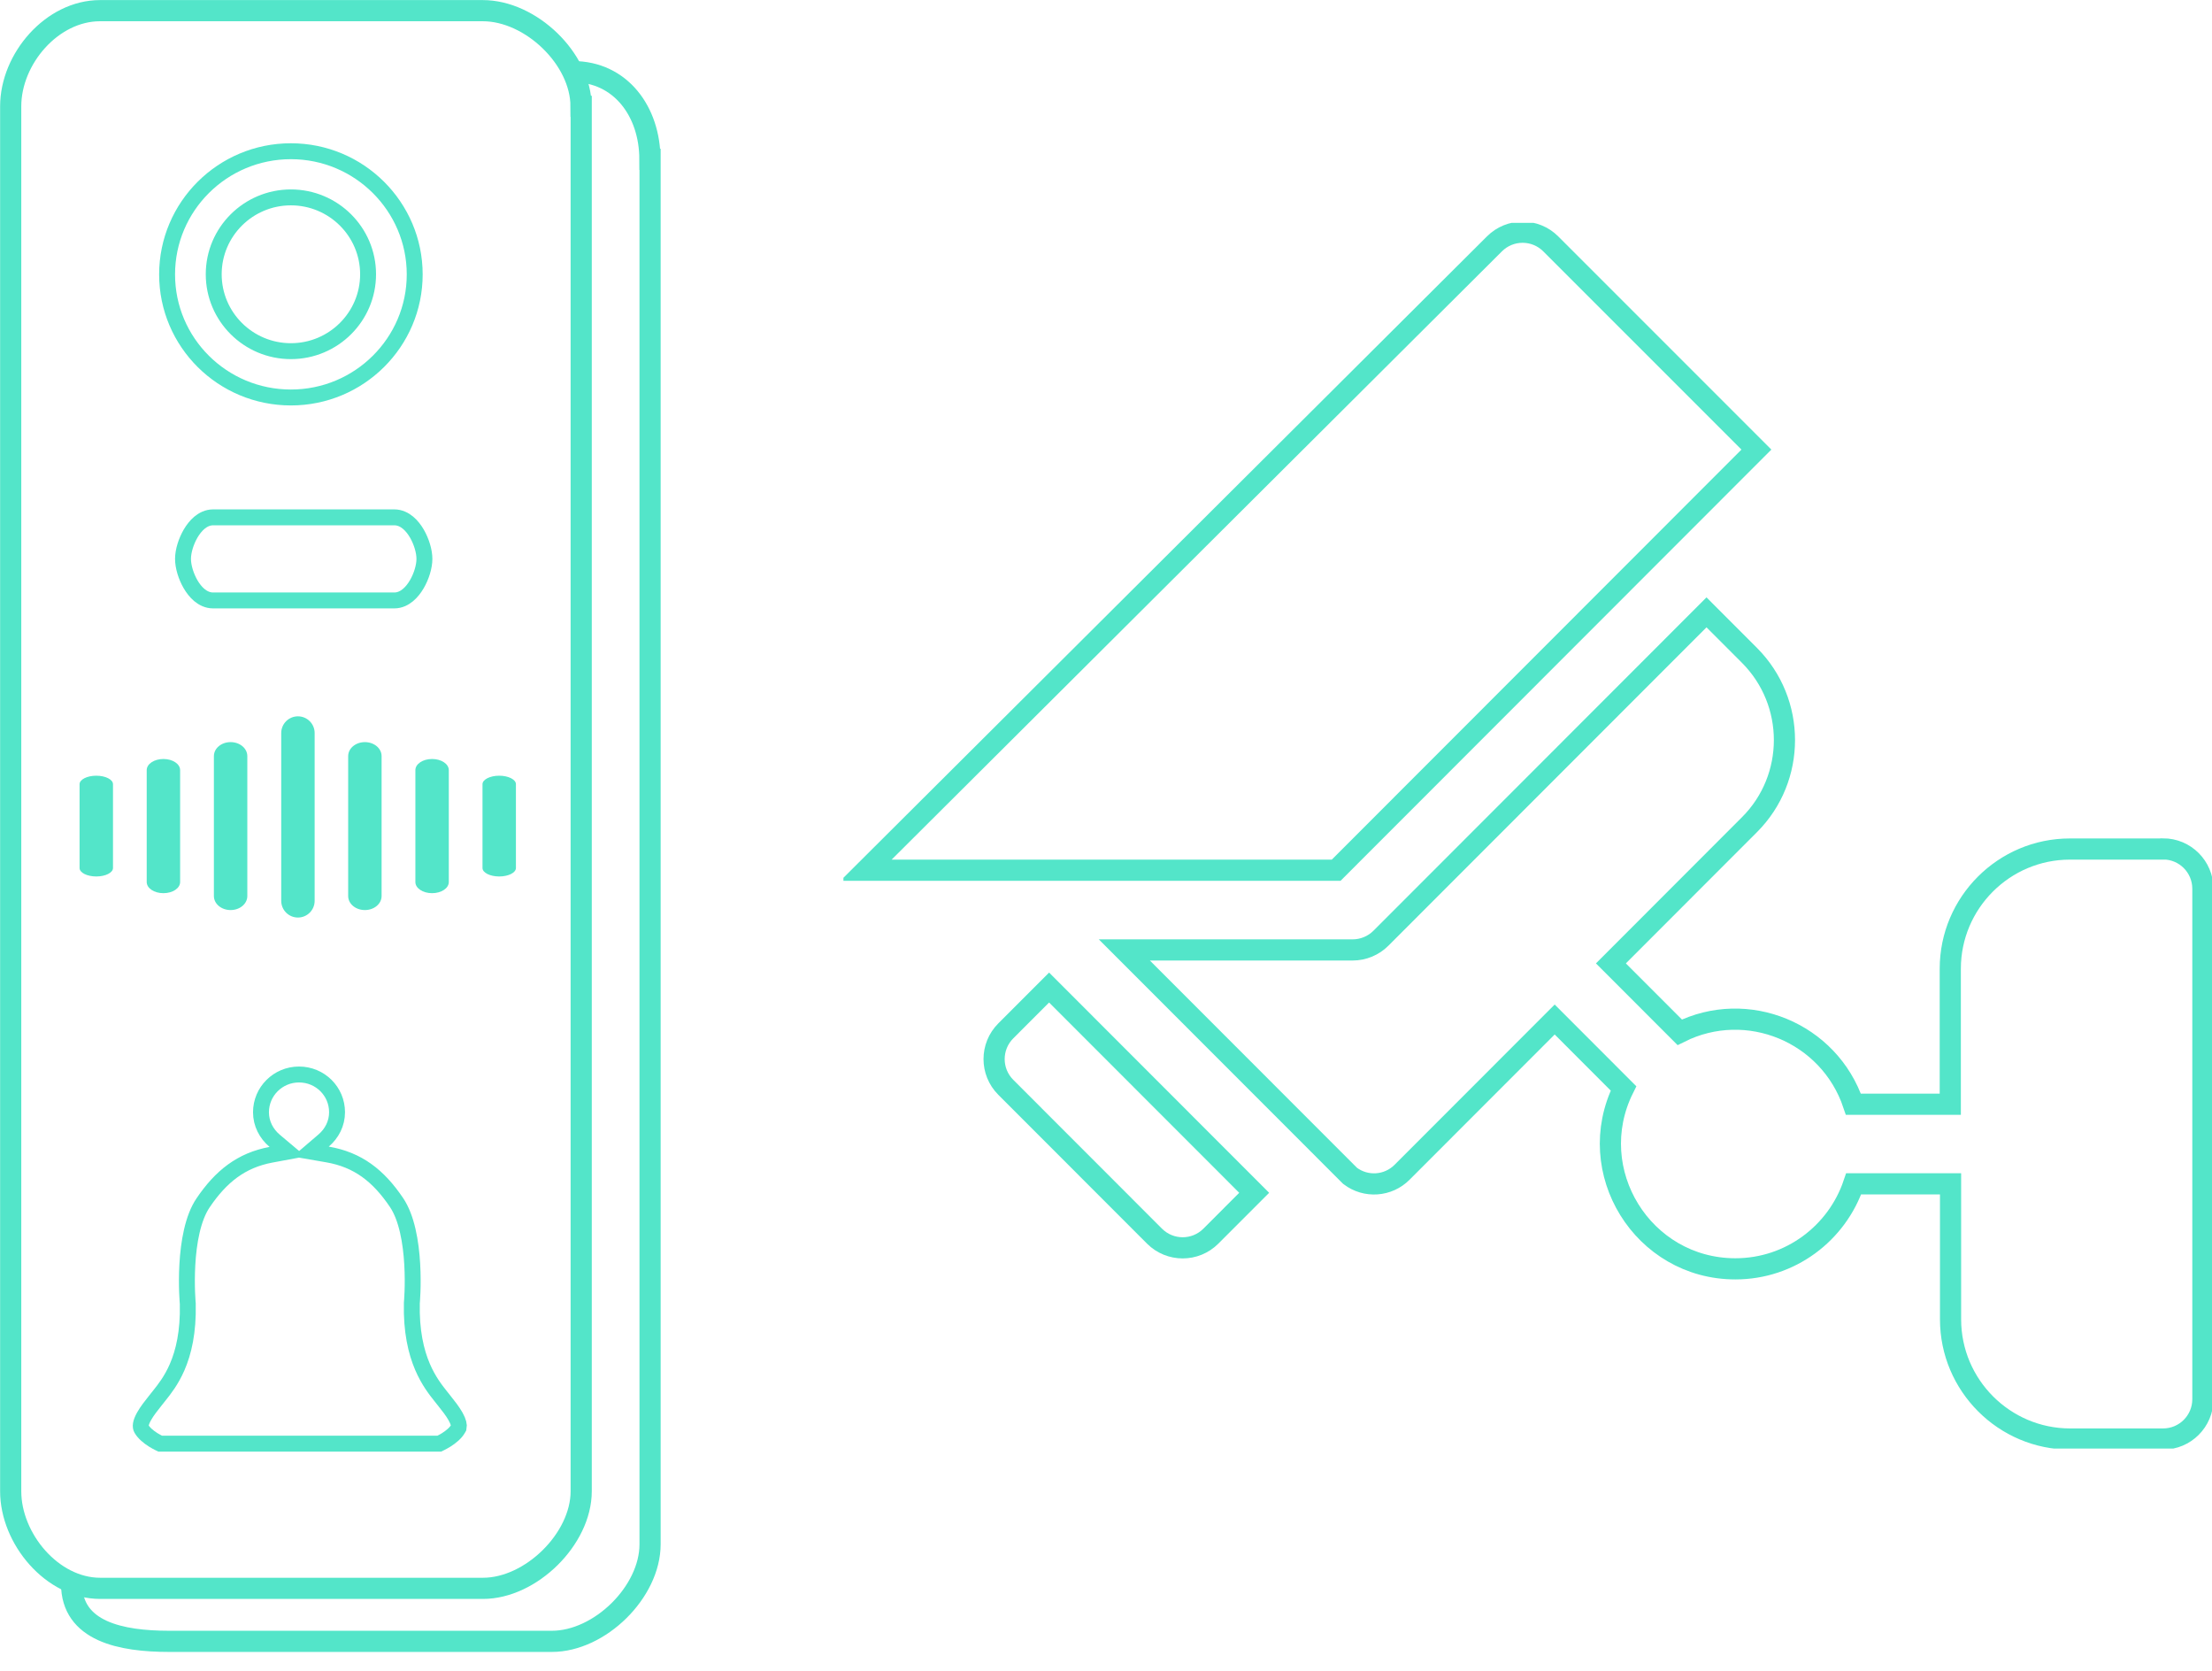
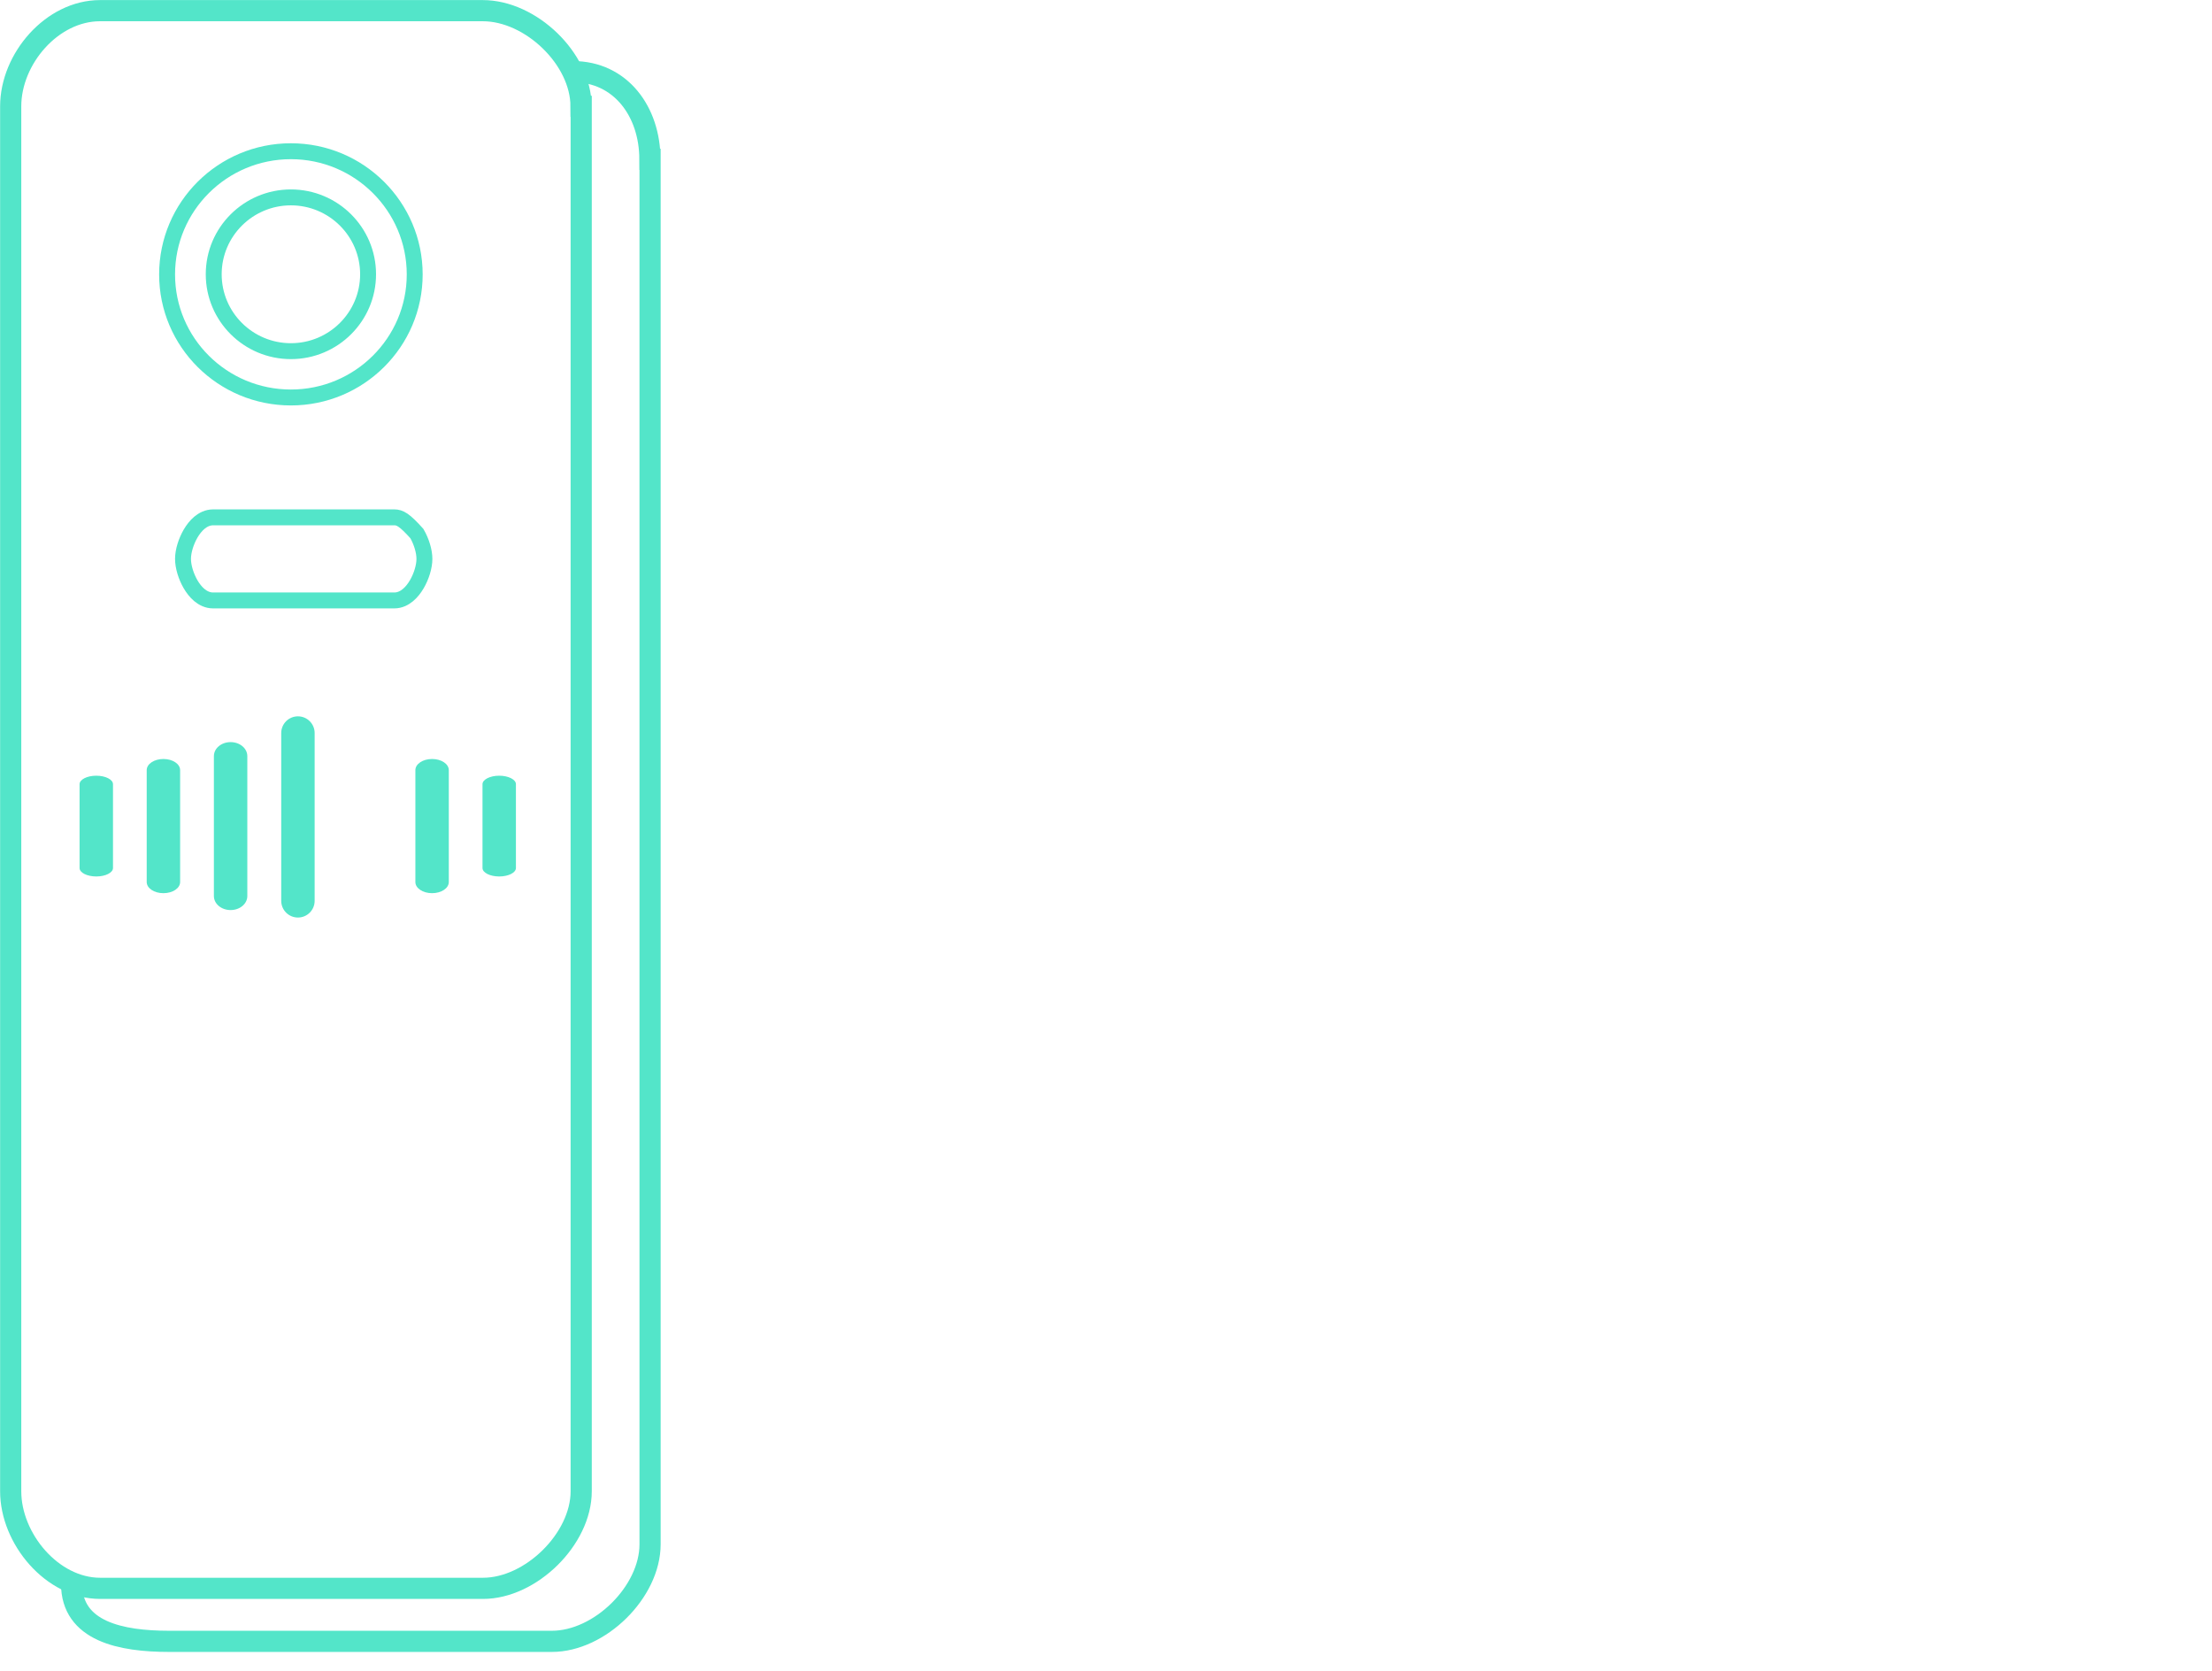
<svg xmlns="http://www.w3.org/2000/svg" width="139" height="105" viewBox="0 0 139 105" fill="none">
  <path d="M36.512 6.68C36.512 3.69 33.352 0.67 30.342 0.67H6.282C3.272 0.67 0.672 3.69 0.672 6.68V93.68C0.672 96.67 3.282 99.78 6.292 99.78H30.352C33.362 99.78 36.522 96.68 36.522 93.68V6.68H36.512Z" stroke="#53E5C9" stroke-width="1.33" stroke-miterlimit="10" />
  <path d="M10.5 17.24C10.5 12.969 13.984 9.5 18.28 9.5C22.576 9.5 26.06 12.978 26.06 17.24C26.06 21.501 22.577 24.97 18.28 24.97C13.983 24.97 10.5 21.511 10.5 17.24ZM13.43 17.23C13.43 19.898 15.606 22.06 18.28 22.06C20.954 22.06 23.13 19.898 23.13 17.23C23.13 14.562 20.954 12.4 18.28 12.4C15.606 12.4 13.43 14.562 13.43 17.23Z" stroke="#53E5C9" />
-   <path d="M13.39 37.72H24.78C25.124 37.72 25.415 37.567 25.638 37.381C25.861 37.195 26.046 36.952 26.192 36.702C26.478 36.212 26.67 35.599 26.67 35.11C26.67 34.623 26.481 34.01 26.196 33.519C26.051 33.269 25.866 33.025 25.642 32.838C25.417 32.651 25.125 32.5 24.78 32.5H13.39C13.046 32.5 12.755 32.653 12.532 32.839C12.309 33.025 12.124 33.269 11.978 33.518C11.692 34.008 11.5 34.621 11.5 35.11C11.5 35.597 11.689 36.211 11.974 36.701C12.119 36.951 12.304 37.195 12.528 37.382C12.753 37.569 13.045 37.72 13.39 37.72Z" stroke="#53E5C9" />
-   <path d="M28.628 88.985C28.82 89.327 28.857 89.543 28.826 89.68L28.784 89.756C28.636 90.02 28.344 90.263 28.042 90.453C27.898 90.543 27.765 90.613 27.668 90.66C27.645 90.671 27.623 90.681 27.605 90.69H10.065C10.047 90.681 10.026 90.671 10.002 90.66C9.905 90.613 9.772 90.543 9.628 90.453C9.326 90.263 9.035 90.02 8.886 89.756C8.814 89.627 8.815 89.398 9.052 88.975C9.241 88.639 9.508 88.303 9.773 87.971C9.827 87.903 9.88 87.836 9.933 87.769C9.962 87.732 9.993 87.694 10.026 87.652C10.32 87.283 10.764 86.727 11.13 85.887C11.538 84.949 11.841 83.679 11.8 81.908L11.8 81.891L11.798 81.874L11.798 81.874L11.798 81.873L11.798 81.873L11.798 81.871L11.797 81.863L11.794 81.829C11.791 81.797 11.788 81.75 11.784 81.689C11.775 81.567 11.765 81.389 11.757 81.168C11.741 80.725 11.735 80.114 11.773 79.438C11.851 78.058 12.111 76.52 12.763 75.561L12.764 75.56C13.881 73.909 15.156 72.891 17.032 72.541L18.071 72.348L17.262 71.667C16.733 71.222 16.4 70.587 16.4 69.87C16.4 68.568 17.464 67.5 18.79 67.5C20.117 67.5 21.18 68.559 21.18 69.87C21.18 70.579 20.856 71.205 20.335 71.65L19.526 72.342L20.575 72.523C22.499 72.854 23.782 73.862 24.916 75.54C25.564 76.499 25.824 78.031 25.903 79.404C25.942 80.076 25.937 80.684 25.922 81.124C25.914 81.343 25.904 81.52 25.896 81.641C25.892 81.702 25.888 81.749 25.886 81.78L25.883 81.814L25.882 81.822L25.882 81.824L25.882 81.824L25.882 81.824L25.882 81.824L25.881 81.841L25.88 81.858C25.839 83.629 26.142 84.913 26.549 85.864C26.924 86.741 27.38 87.316 27.677 87.691C27.702 87.722 27.725 87.751 27.747 87.779C27.8 87.846 27.853 87.913 27.907 87.981C28.172 88.313 28.439 88.649 28.628 88.985Z" stroke="#53E5C9" />
+   <path d="M13.39 37.72H24.78C25.124 37.72 25.415 37.567 25.638 37.381C25.861 37.195 26.046 36.952 26.192 36.702C26.478 36.212 26.67 35.599 26.67 35.11C26.67 34.623 26.481 34.01 26.196 33.519C25.417 32.651 25.125 32.5 24.78 32.5H13.39C13.046 32.5 12.755 32.653 12.532 32.839C12.309 33.025 12.124 33.269 11.978 33.518C11.692 34.008 11.5 34.621 11.5 35.11C11.5 35.597 11.689 36.211 11.974 36.701C12.119 36.951 12.304 37.195 12.528 37.382C12.753 37.569 13.045 37.72 13.39 37.72Z" stroke="#53E5C9" />
  <path d="M19.772 56.59C19.772 57.17 19.302 57.64 18.722 57.64C18.142 57.64 17.672 57.17 17.672 56.59V46.05C17.672 45.47 18.142 45 18.722 45C19.302 45 19.772 45.47 19.772 46.05V56.59Z" fill="#53E5C9" />
-   <path d="M23.979 56.29C23.979 56.78 23.509 57.17 22.929 57.17C22.349 57.17 21.879 56.78 21.879 56.29V47.5C21.879 47.01 22.349 46.62 22.929 46.62C23.509 46.62 23.979 47.01 23.979 47.5V56.29Z" fill="#53E5C9" />
  <path d="M28.202 55.41C28.202 55.8 27.732 56.11 27.152 56.11C26.572 56.11 26.102 55.8 26.102 55.41V48.38C26.102 47.99 26.572 47.68 27.152 47.68C27.732 47.68 28.202 47.99 28.202 48.38V55.41Z" fill="#53E5C9" />
  <path d="M32.42 54.531C32.42 54.821 31.95 55.06 31.37 55.06C30.79 55.06 30.32 54.821 30.32 54.531V49.261C30.32 48.971 30.79 48.73 31.37 48.73C31.95 48.73 32.42 48.971 32.42 49.261V54.531Z" fill="#53E5C9" />
  <path d="M13.441 56.29C13.441 56.78 13.911 57.17 14.491 57.17C15.071 57.17 15.541 56.78 15.541 56.29V47.5C15.541 47.01 15.071 46.62 14.491 46.62C13.911 46.62 13.441 47.01 13.441 47.5V56.29Z" fill="#53E5C9" />
  <path d="M9.219 55.41C9.219 55.8 9.689 56.11 10.269 56.11C10.849 56.11 11.319 55.8 11.319 55.41V48.38C11.319 47.99 10.849 47.68 10.269 47.68C9.689 47.68 9.219 47.99 9.219 48.38V55.41Z" fill="#53E5C9" />
  <path d="M5 54.531C5 54.821 5.47 55.06 6.05 55.06C6.63 55.06 7.1 54.821 7.1 54.531V49.261C7.1 48.971 6.63 48.73 6.05 48.73C5.47 48.73 5 48.971 5 49.261V54.531Z" fill="#53E5C9" />
  <path d="M36 4.5C39.01 4.5 40.84 7.02 40.84 10.01H40.85V97.01C40.85 100.01 37.69 103.11 34.68 103.11H10.62C7.61 103.11 4.5 102.49 4.5 99.5" stroke="#53E5C9" stroke-width="1.33" stroke-miterlimit="10" />
  <g clip-path="url(#clip0_6482_737)">
-     <path d="M83.963 54.668L110.371 28.243L97.449 15.322C96.471 14.343 94.885 14.343 93.908 15.322L54.418 54.668H83.963Z" stroke="#53E5C9" stroke-width="1.33" stroke-miterlimit="10" />
-     <path d="M135.908 53.337H130.067C125.927 53.337 122.554 56.713 122.554 60.856V69.37H116.467C114.943 64.848 109.781 62.733 105.553 64.848L101.228 60.521L109.939 51.803C112.864 48.877 112.864 44.109 109.939 41.174L107.235 38.468L86.772 58.943C86.305 59.41 85.662 59.675 85.002 59.675H70.652L84.835 73.865C85.83 74.623 87.23 74.526 88.111 73.636L97.695 64.046L102.02 68.374C99.439 73.566 103.227 79.709 109.05 79.709C112.503 79.709 115.436 77.47 116.484 74.368H122.571V82.882C122.571 87.025 125.945 90.4 130.085 90.4H135.925C137.308 90.4 138.427 89.281 138.427 87.897V55.832C138.427 54.448 137.308 53.328 135.925 53.328L135.908 53.337Z" stroke="#53E5C9" stroke-width="1.33" stroke-miterlimit="10" />
-     <path d="M65.924 62.037L63.202 64.761C62.224 65.739 62.224 67.326 63.202 68.304L72.548 77.656C73.526 78.634 75.112 78.634 76.089 77.656L78.811 74.932L65.924 62.037Z" stroke="#53E5C9" stroke-width="1.33" stroke-miterlimit="10" />
-   </g>
+     </g>
  <defs>
    <clipPath id="clip0_6482_737">
      <rect width="86" height="77" fill="white" transform="translate(53 14)" />
    </clipPath>
  </defs>
</svg>